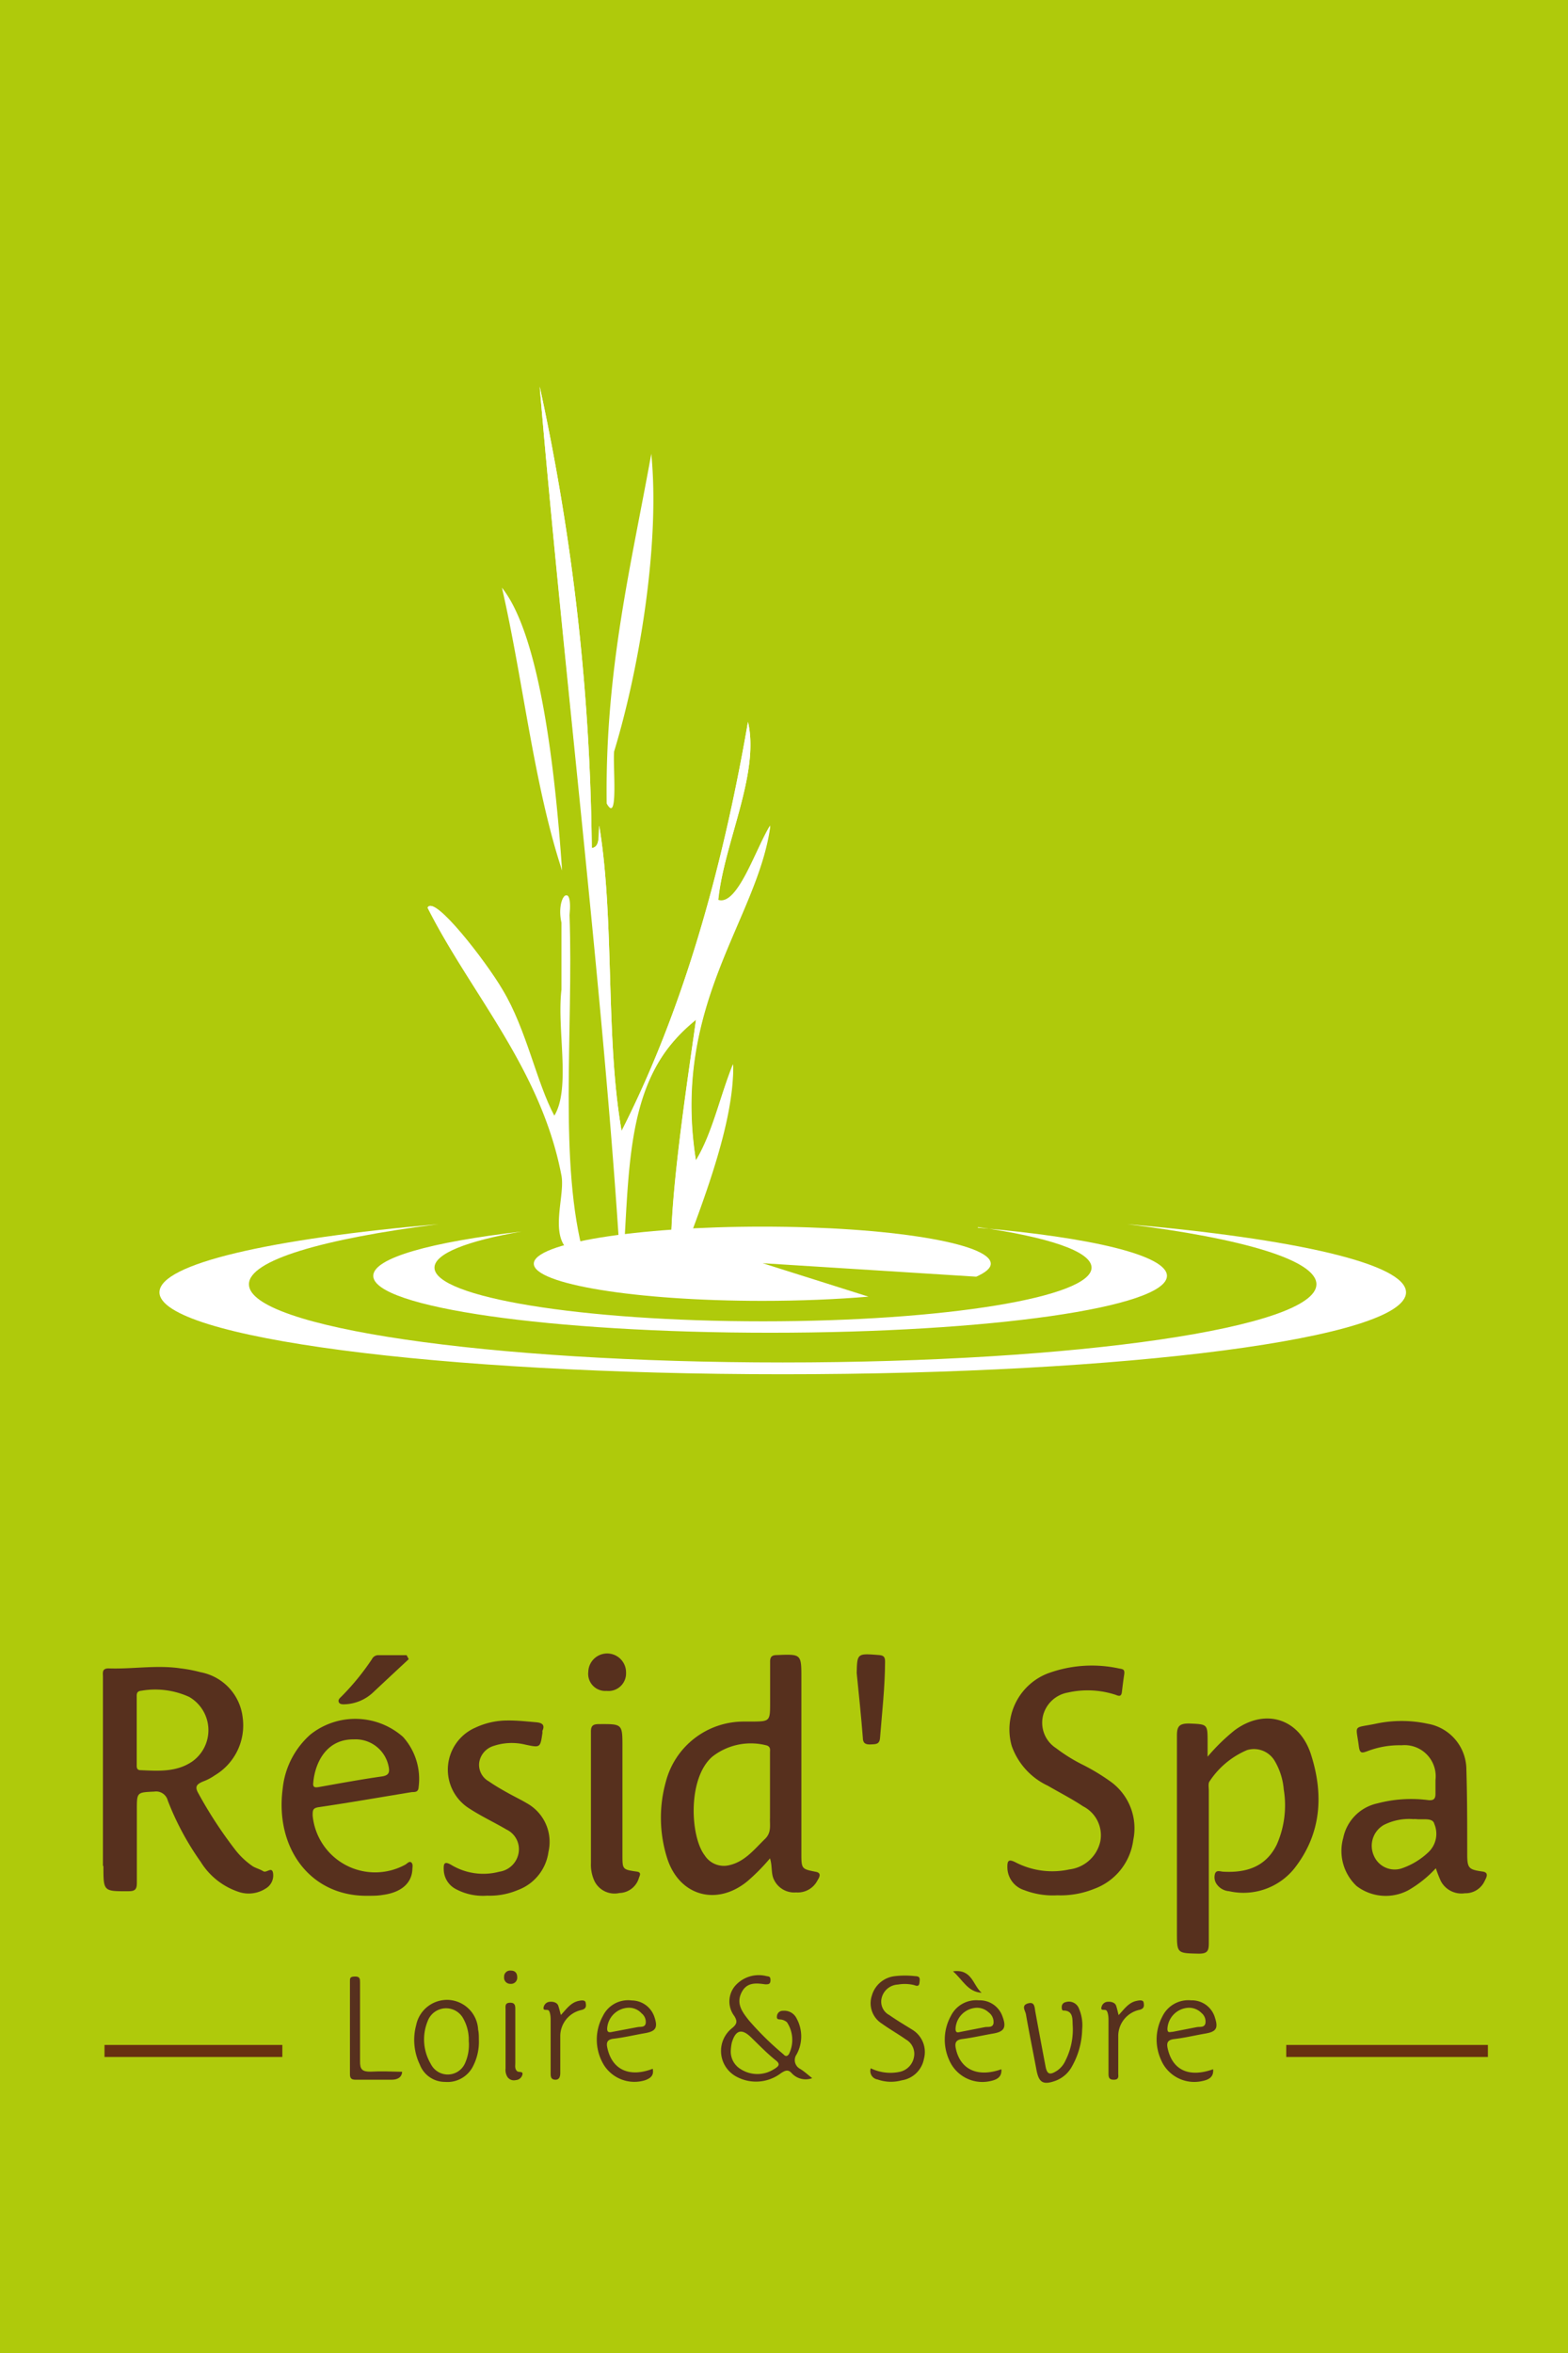
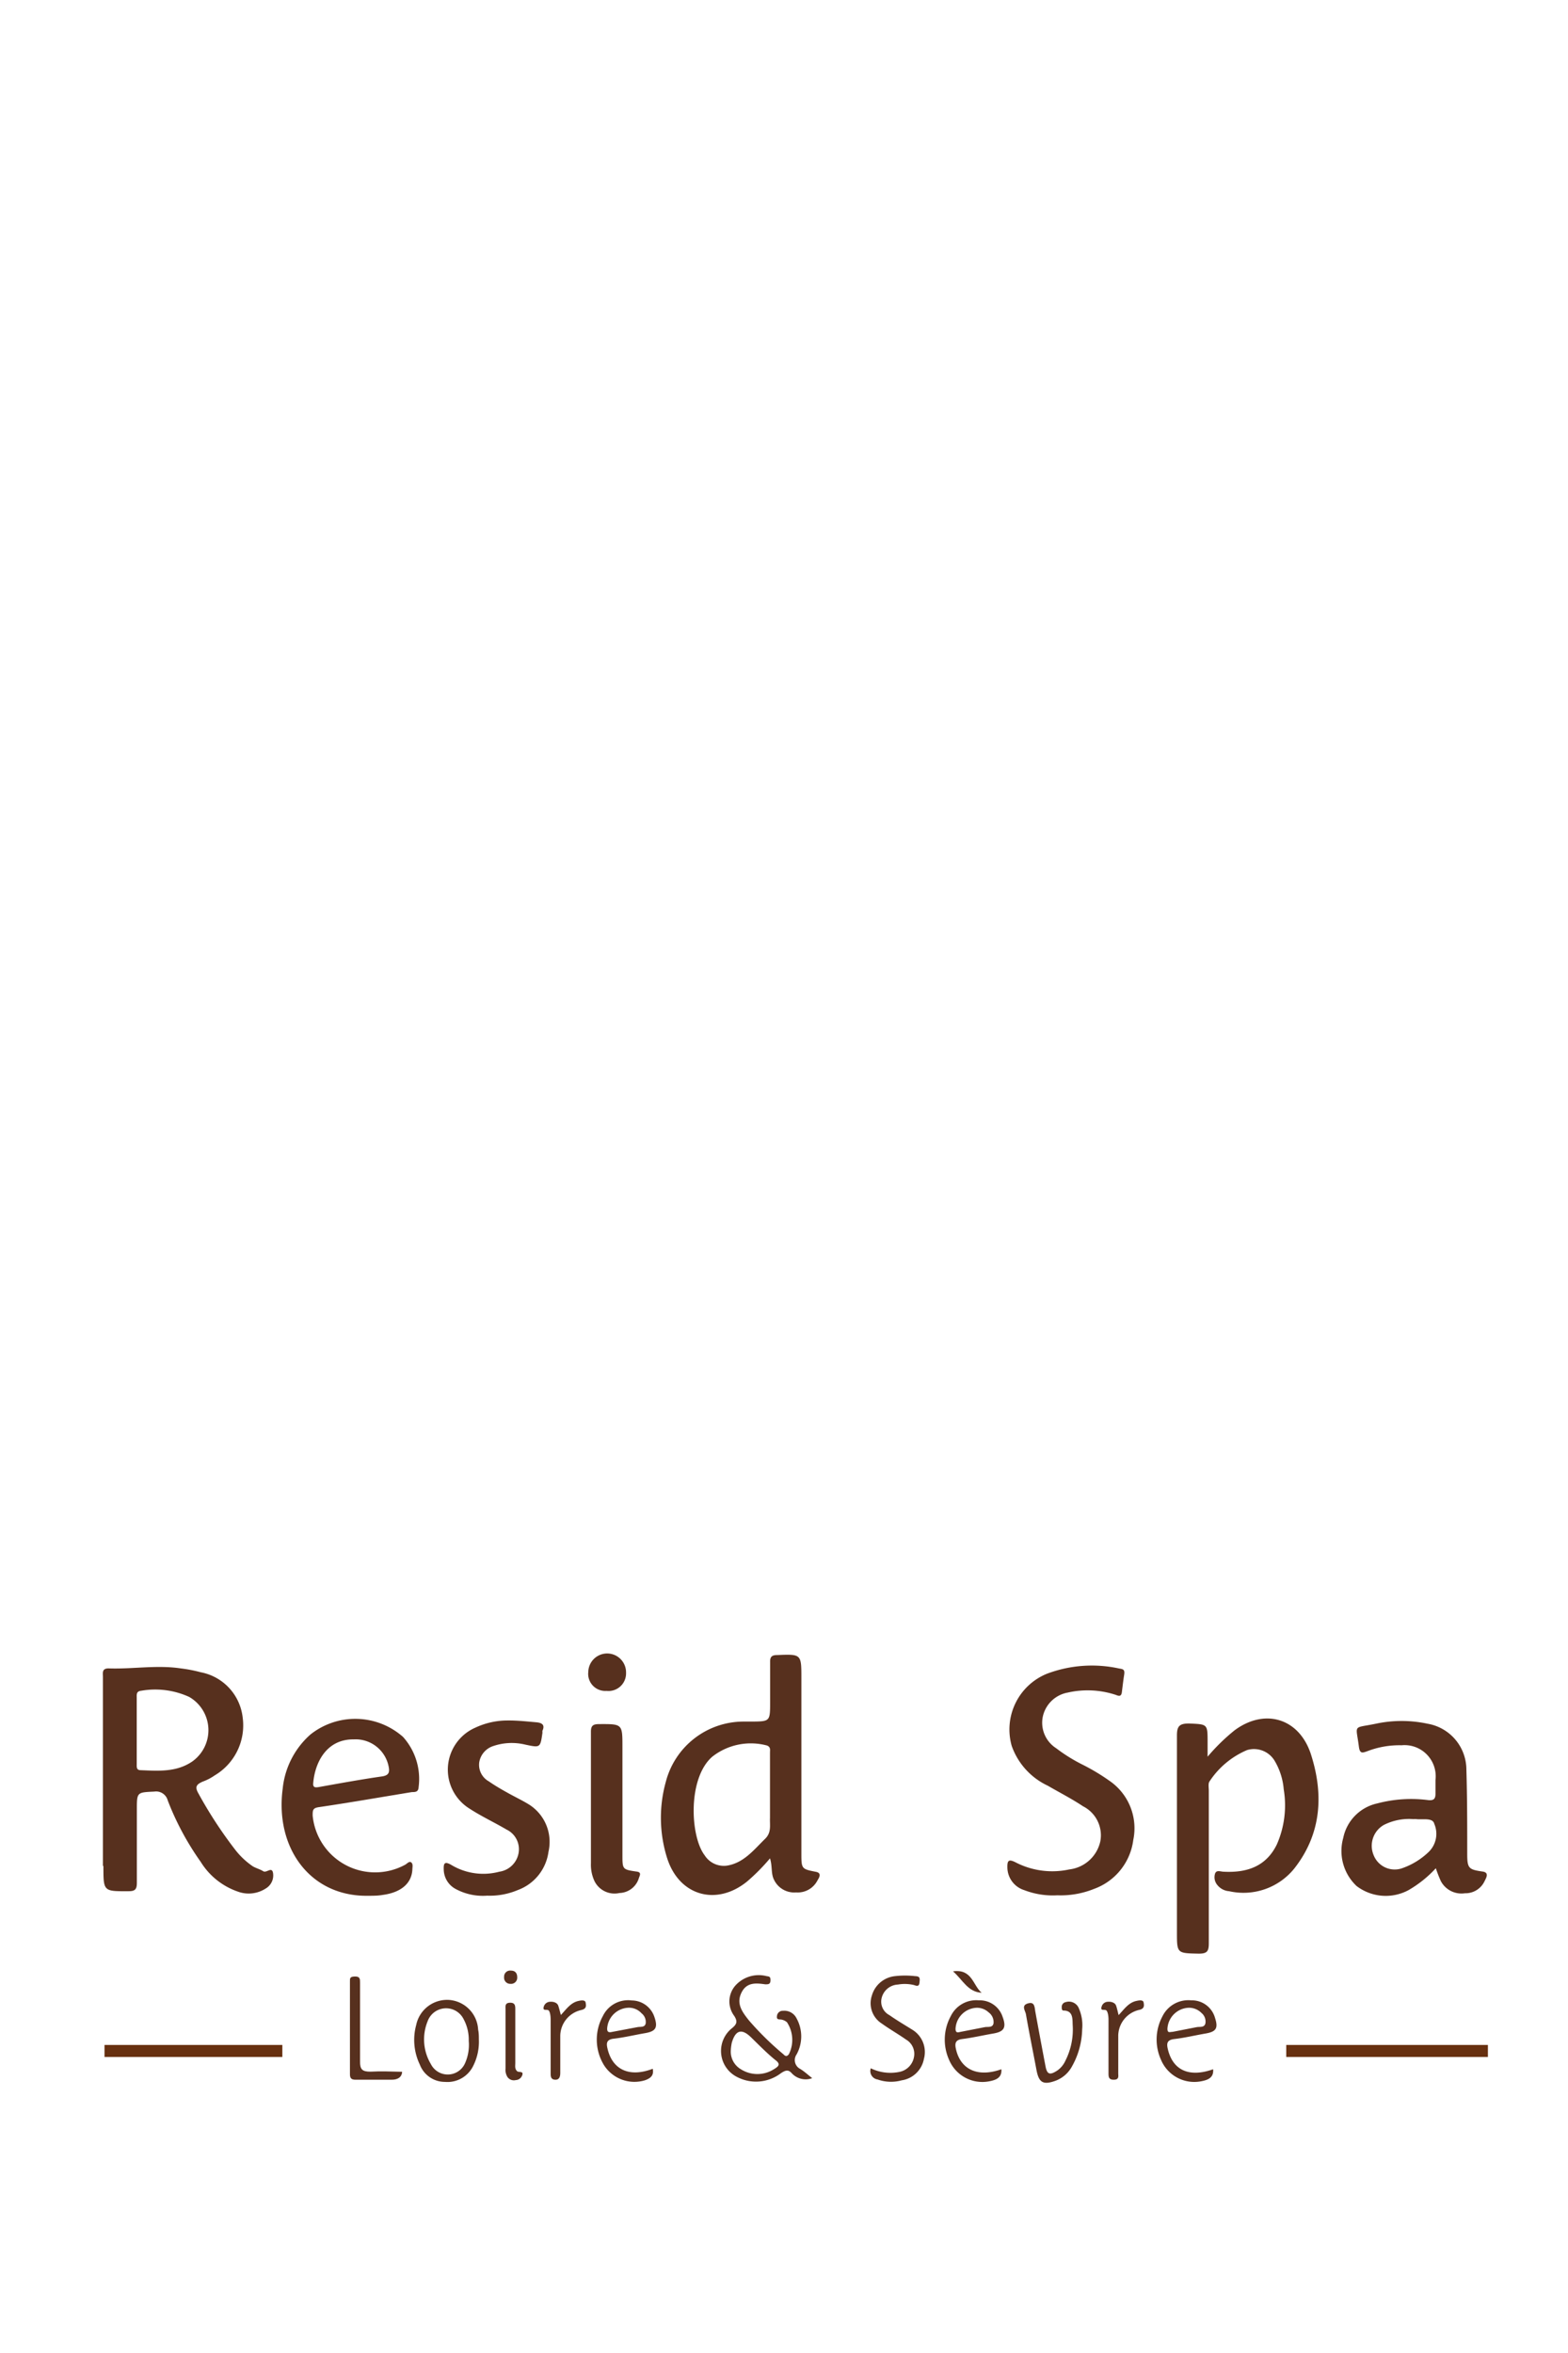
<svg xmlns="http://www.w3.org/2000/svg" viewBox="0 0 130.39 195.59">
  <defs>
    <clipPath>
      <rect width="130.39" height="195.59" fill="none" />
    </clipPath>
  </defs>
  <g data-name="Calque 2">
    <g data-name="Calque 1">
-       <rect width="130.39" height="195.59" fill="#afca0b" />
      <g clip-path="url(#clip-path)">
        <path d="M81.33,102c5.78.82,9.44,2,9.44,3.37,0,2.46-12.23,4.46-27.32,4.46s-27.32-2-27.32-4.46c0-1.17,2.74-2.23,7.23-3-7.51.87-12.32,2.19-12.32,3.68,0,2.62,14.79,4.73,33,4.73s33-2.11,33-4.73c0-1.7-6.29-3.2-15.74-4" fill="#fff" />
        <path d="M93.71,101.75c9.64,1.19,15.76,3,15.76,5,0,3.59-19.87,6.5-44.38,6.5s-44.39-2.91-44.39-6.5c0-2,6.13-3.77,15.77-5-14,1.22-23.21,3.3-23.21,5.67,0,3.76,23.21,6.81,51.83,6.81s51.83-3,51.83-6.81c0-2.37-9.22-4.45-23.21-5.67" fill="#fff" />
        <path d="M81.18,106.12c.77-.34,1.21-.7,1.21-1.08,0-1.7-8.49-3.08-19-3.08s-19,1.38-19,3.08,8.49,3.09,19,3.09c3.19,0,6.19-.13,8.83-.35L63.42,105Z" fill="#fff" />
        <path d="M57.88,84.73C57,91,55.19,102.61,56,106.39c1.9-5.32,5-12.68,4.95-17.94-1.07,2.63-1.7,5.73-3.09,8-2.08-13,5.11-20,6.18-27.84-1.2,1.91-2.71,6.75-4.33,6.18C60.25,70,63.19,64.29,62.2,60,60,72.66,56.69,84.17,51.69,94c-1.36-7.71-.57-17.58-1.86-25.36-.09.73.11,1.75-.62,1.85a188.19,188.19,0,0,0-4.33-38.35c2.12,25,5.58,52.8,6.81,74.75.75-9.49,0-17.2,6.19-22.17M50.45,66.79c1,1.79.5-3.16.62-4.33,2.07-6.79,3.83-17.19,3.09-24.74-1.67,9.25-3.86,18-3.71,29.07m-3.71,5.57c-.58-8.5-1.86-19.58-5-23.51,1.77,7.71,2.64,16.33,5,23.51m-5,9.9c-1.38-2.36-5.7-7.94-6.19-6.81,3.58,7.12,9.45,13.39,11.14,22.27.37,2-1.57,6.08,1.86,6.81-2.18-7.72-.9-18.9-1.24-28.46.3-2.91-1.11-1.49-.62.62v5.57c-.4,3.31.81,8.24-.62,10.52-1.51-2.79-2.38-7.21-4.33-10.52" fill="#fff" />
        <path d="M51.69,106c-1.23-22-4.69-48.9-6.81-73.87A188.19,188.19,0,0,1,49.21,70.5c.73-.1.53-1.12.62-1.85,1.29,7.78.5,17.65,1.86,25.36,5-9.84,8.34-21.35,10.51-34,1,4.3-2,10-2.47,14.84,1.62.57,3.13-4.28,4.33-6.18C63,76.45,55.8,83.48,57.88,96.49c1.39-2.31,2-5.41,3.09-8,.1,5.26-3,12.62-4.95,17.94-.83-3.78,1-15.44,1.86-21.66-6.18,5-5.44,11.8-6.19,21.29" fill="#fff" />
        <path d="M46.12,92.78c1.43-2.28.22-7.21.62-10.52V76.69c-.49-2.11.92-3.53.62-.62.34,9.56-.94,20.74,1.24,28.46-3.43-.73-1.49-4.86-1.86-6.8-1.69-8.89-7.56-15.16-11.14-22.28.49-1.12,4.81,4.45,6.19,6.81,2,3.31,2.82,7.73,4.33,10.52" fill="#fff" />
      </g>
      <path d="M8.6,155.14c0,2.09,0,2.07,2.11,2.06.55,0,.67-.19.67-.7,0-2,0-4,0-6.05,0-1.49,0-1.46,1.45-1.53a1,1,0,0,1,1.12.74,23.23,23.23,0,0,0,2.74,5.1,5.88,5.88,0,0,0,3.08,2.47,2.61,2.61,0,0,0,2.32-.25,1.26,1.26,0,0,0,.61-1.32c-.11-.52-.54.05-.81-.12s-.6-.25-.87-.41a6.46,6.46,0,0,1-1.51-1.44,35.44,35.44,0,0,1-3-4.6c-.32-.55-.2-.76.35-1a4.33,4.33,0,0,0,1-.52,4.83,4.83,0,0,0,2.32-4.81,4.32,4.32,0,0,0-3.49-3.76,11.86,11.86,0,0,0-1.66-.32c-2-.3-4,.07-6,0-.57,0-.47.37-.47.71v15.67Zm3.13-14.6a6.79,6.79,0,0,1,4,.51,3.19,3.19,0,0,1,.24,5.38c-1.32.89-2.81.77-4.28.71-.36,0-.32-.29-.32-.53v-2.82c0-.89,0-1.77,0-2.66C11.37,140.87,11.32,140.58,11.73,140.54Z" fill="#57301e" />
      <path d="M67.85,155.59c-1.17-.23-1.21-.24-1.21-1.47V139.49c0-2,0-2-2-1.92-.46,0-.61.14-.6.6,0,1.1,0,2.21,0,3.31,0,1.61,0,1.61-1.57,1.62l-.65,0a6.68,6.68,0,0,0-6.45,5,11.11,11.11,0,0,0,.11,6.36c1,3.13,4.1,4,6.65,1.93a16.46,16.46,0,0,0,1.9-1.92c.21.66.07,1.25.33,1.77a1.86,1.86,0,0,0,1.84,1.06,1.84,1.84,0,0,0,1.78-1C68.09,156.12,68.38,155.69,67.85,155.59Zm-4.21-2.76c-.94.91-1.76,2-3.16,2.24a1.89,1.89,0,0,1-1.88-.85c-1.21-1.58-1.43-6.41.63-8.2a5.19,5.19,0,0,1,4.55-.93c.32.13.25.37.25.6,0,1.05,0,2.1,0,3.15,0,.75,0,1.5,0,2.26C64,151.69,64.17,152.3,63.64,152.83Z" fill="#57301e" />
      <path d="M107.64,155.3c2.26-2.89,2.45-6.18,1.35-9.55-1-2.95-3.84-3.77-6.33-1.92a16.27,16.27,0,0,0-2.24,2.19v-1.19c0-1.55,0-1.5-1.55-1.57-.81,0-1,.24-1,1,0,5.45,0,10.89,0,16.33,0,1.79,0,1.76,1.82,1.8.7,0,.83-.21.83-.86,0-4.23,0-8.45,0-12.68,0-.27-.07-.62.07-.79a7,7,0,0,1,3.11-2.59,2,2,0,0,1,2.3.9,5.5,5.5,0,0,1,.75,2.36,8.08,8.08,0,0,1-.57,4.58c-.9,1.85-2.51,2.37-4.43,2.27-.24,0-.59-.18-.71.16a1,1,0,0,0,.17.92,1.38,1.38,0,0,0,1,.54A5.43,5.43,0,0,0,107.64,155.3Z" fill="#57301e" />
      <path d="M94.24,152.94a4.78,4.78,0,0,0-2-4.93A17.11,17.11,0,0,0,90,146.67a13.69,13.69,0,0,1-2.18-1.36,2.51,2.51,0,0,1-1.09-2.68,2.59,2.59,0,0,1,2.06-1.94,7.48,7.48,0,0,1,3.9.16c.22.06.54.29.6-.19s.12-1,.19-1.44-.07-.48-.41-.53a10.61,10.61,0,0,0-6,.43,5,5,0,0,0-2.94,6,5.77,5.77,0,0,0,3,3.31c1,.58,2,1.09,2.93,1.71a2.7,2.7,0,0,1,1.44,2.91,3,3,0,0,1-2.58,2.34,6.65,6.65,0,0,1-4.47-.59c-.59-.3-.69-.13-.68.43a2,2,0,0,0,1.4,1.88,6.6,6.6,0,0,0,2.75.43A7.45,7.45,0,0,0,91,157,5,5,0,0,0,94.24,152.94Z" fill="#57301e" />
      <path d="M112.81,156.77a4,4,0,0,0,4.32.34,9.62,9.62,0,0,0,2.27-1.82,10.16,10.16,0,0,0,.42,1.08,1.94,1.94,0,0,0,2,1,1.75,1.75,0,0,0,1.63-1c.12-.25.42-.71-.14-.8-1.18-.17-1.3-.26-1.3-1.48,0-2.34,0-4.68-.07-7a3.88,3.88,0,0,0-3.22-3.81,10.31,10.31,0,0,0-4.32,0c-1.94.4-1.64,0-1.4,1.9.08.61.29.53.71.38a7.42,7.42,0,0,1,2.84-.49,2.59,2.59,0,0,1,2.82,2.89c0,.37,0,.75,0,1.13s-.1.59-.59.54a11,11,0,0,0-4.24.27,3.69,3.69,0,0,0-2.84,2.87A4,4,0,0,0,112.81,156.77Zm2.25-5.07a4.63,4.63,0,0,1,2.48-.49,1,1,0,0,1,.25,0c.52.06,1.36-.14,1.48.39a2.1,2.1,0,0,1-.49,2.36,6.06,6.06,0,0,1-2.24,1.35,1.88,1.88,0,0,1-2.31-1.1A2,2,0,0,1,115.06,151.7Z" fill="#57301e" />
      <path d="M33.69,155A5.22,5.22,0,0,1,26,150.92c0-.45,0-.64.54-.71,2.58-.38,5.15-.83,7.72-1.25.27,0,.53,0,.55-.41a5.22,5.22,0,0,0-1.3-4.18,6,6,0,0,0-7.69-.2,6.93,6.93,0,0,0-2.31,4.49c-.66,4.93,2.28,9,7.1,8.92.4,0,.81,0,1.21-.07,1.52-.2,2.4-.95,2.47-2.09,0-.21.08-.47-.09-.61S33.86,154.91,33.69,155Zm-7.64-6.82c.14-1.62,1.06-3.62,3.36-3.6a2.8,2.8,0,0,1,2.91,2.27c.1.48,0,.73-.56.81-1.75.25-3.49.57-5.23.88C26.19,148.6,26,148.58,26.05,148.18Z" fill="#57301e" />
      <path d="M44,150c-.55-.34-1.14-.62-1.7-.93s-1.12-.63-1.65-1a1.57,1.57,0,0,1-.8-1.57A1.71,1.71,0,0,1,41,145.14a4.78,4.78,0,0,1,2.7-.12c1.23.26,1.23.26,1.41-1a.44.44,0,0,1,0-.16c.24-.52-.09-.66-.5-.7-.81-.07-1.61-.16-2.42-.15a6.28,6.28,0,0,0-2.65.59,3.81,3.81,0,0,0-.49,6.74c1,.65,2.06,1.14,3.08,1.74a1.81,1.81,0,0,1,1,1.91,1.9,1.9,0,0,1-1.61,1.59,5.17,5.17,0,0,1-4-.57c-.56-.32-.64-.12-.62.39a1.87,1.87,0,0,0,1,1.62,4.76,4.76,0,0,0,2.61.55,6,6,0,0,0,2.56-.47,3.94,3.94,0,0,0,2.54-3.18A3.67,3.67,0,0,0,44,150Z" fill="#57301e" />
      <path d="M51.51,157.35a1.74,1.74,0,0,0,1.62-1.25c.06-.19.25-.47-.18-.53-1.18-.17-1.19-.18-1.19-1.36v-9c0-1.92,0-1.91-1.94-1.9-.51,0-.69.13-.68.67,0,1.85,0,3.71,0,5.57v5.32a3.24,3.24,0,0,0,.29,1.48A1.86,1.86,0,0,0,51.51,157.35Z" fill="#57301e" />
      <path d="M66.24,170.77a3.1,3.1,0,0,0,0-3,1.13,1.13,0,0,0-1.12-.63.48.48,0,0,0-.51.43c-.06.36.22.26.41.31a1,1,0,0,1,.42.21,2.66,2.66,0,0,1,.16,2.66c-.17.22-.3.17-.46,0a24.67,24.67,0,0,1-2.87-2.82c-.51-.65-1.06-1.34-.63-2.26s1.21-.84,2-.73c.25,0,.42,0,.43-.32s-.1-.33-.32-.36a2.61,2.61,0,0,0-2.63.82,2,2,0,0,0-.06,2.49c.29.46.21.68-.17,1a2.42,2.42,0,0,0,.27,4,3.42,3.42,0,0,0,3.79-.25c.36-.23.59-.32.88,0a1.57,1.57,0,0,0,1.71.42c-.39-.31-.66-.56-1-.77A.82.82,0,0,1,66.24,170.77ZM64.35,172a2.56,2.56,0,0,1-2.74,0,1.7,1.7,0,0,1-.84-1.56,4.34,4.34,0,0,1,.08-.63c.31-1.08.83-1.22,1.61-.46s1.29,1.29,2,1.87C64.94,171.57,64.77,171.75,64.35,172Z" fill="#57301e" />
-       <path d="M73.18,144.46c.17-2.12.41-4.23.42-6.35,0-.37-.11-.51-.5-.54-1.82-.14-1.82-.16-1.86,1.49.18,1.79.37,3.58.51,5.37,0,.47.22.59.65.57S73.14,145,73.18,144.46Z" fill="#57301e" />
      <path d="M37.38,166.24a2.62,2.62,0,0,0-2.77,2.08,4.73,4.73,0,0,0,.3,3.29A2.23,2.23,0,0,0,37,173.05a2.38,2.38,0,0,0,2.36-1.35,4.44,4.44,0,0,0,.46-2.18c0-.27,0-.54-.06-.81A2.61,2.61,0,0,0,37.38,166.24Zm1.29,5.26a1.57,1.57,0,0,1-2.84.07,4,4,0,0,1-.27-3.56,1.63,1.63,0,0,1,3-.16,3.58,3.58,0,0,1,.42,1.79A3.76,3.76,0,0,1,38.67,171.5Z" fill="#57301e" />
      <path d="M75.86,168.71c-.64-.4-1.29-.78-1.9-1.21a1.26,1.26,0,0,1-.64-1.44,1.46,1.46,0,0,1,1.35-1.1A3.29,3.29,0,0,1,76,165c.21.07.42.16.46-.19s.07-.54-.36-.55a7.26,7.26,0,0,0-1.68,0,2.24,2.24,0,0,0-1.92,1.62,2,2,0,0,0,.84,2.33c.65.47,1.35.86,2,1.32A1.37,1.37,0,0,1,76,171a1.53,1.53,0,0,1-1.16,1.21,3.74,3.74,0,0,1-2.43-.29.71.71,0,0,0,.57.93,3.34,3.34,0,0,0,2,.07,2.21,2.21,0,0,0,1.85-1.78A2.17,2.17,0,0,0,75.86,168.71Z" fill="#57301e" />
      <path d="M99.05,166.27a2.4,2.4,0,0,0-2.39,1.34,4.08,4.08,0,0,0-.12,3.59,3,3,0,0,0,3.34,1.8c.52-.1,1.07-.27,1-1-2,.71-3.36.08-3.77-1.69-.11-.46-.06-.75.53-.82.87-.1,1.74-.31,2.61-.46s1.07-.43.79-1.29A2,2,0,0,0,99.05,166.27Zm1.19,1.9c-.08.39-.46.28-.73.33l-2,.39c-.22,0-.42.13-.43-.24a1.84,1.84,0,0,1,1.74-1.76,1.45,1.45,0,0,1,1.09.43A.92.92,0,0,1,100.24,168.17Z" fill="#57301e" />
      <path d="M81.39,166.27a2.35,2.35,0,0,0-2.32,1.3,4.09,4.09,0,0,0-.15,3.64A3,3,0,0,0,82.27,173c.51-.1,1.06-.27,1-1-2,.71-3.43,0-3.79-1.74-.09-.45,0-.7.52-.77.87-.11,1.73-.31,2.6-.46s1.12-.47.77-1.4A2,2,0,0,0,81.39,166.27Zm1.23,1.9c-.07.4-.46.28-.73.33l-2,.39c-.23.05-.42.12-.43-.24a1.83,1.83,0,0,1,1.75-1.76,1.41,1.41,0,0,1,1,.38A1,1,0,0,1,82.62,168.17Z" fill="#57301e" />
      <path d="M52.53,166.28a2.33,2.33,0,0,0-2.4,1.3,4.06,4.06,0,0,0,.09,4.07,3,3,0,0,0,3.43,1.26c.46-.17.74-.4.63-.95-1.93.74-3.35.09-3.76-1.67-.11-.45-.09-.76.51-.83.87-.1,1.74-.31,2.61-.46s1.09-.44.78-1.34A2,2,0,0,0,52.53,166.28Zm1.16,1.93c-.09.33-.43.24-.69.29l-2.12.4c-.26.06-.4,0-.39-.29a1.84,1.84,0,0,1,1.71-1.72,1.41,1.41,0,0,1,1.15.46A.91.91,0,0,1,53.69,168.21Z" fill="#57301e" />
      <path d="M88.62,166.42a.4.4,0,0,0-.33.4c0,.12,0,.3.15.3.81,0,.74.72.76,1.18a5.73,5.73,0,0,1-.61,3,2,2,0,0,1-.66.8c-.64.42-.87.34-1-.41q-.43-2.25-.84-4.5c-.06-.38-.06-.83-.62-.66s-.22.59-.16.88c.27,1.55.59,3.1.88,4.65.2,1.06.56,1.27,1.6.89a2.58,2.58,0,0,0,1.36-1.2,6.54,6.54,0,0,0,.84-3.08,3.5,3.5,0,0,0-.27-1.72A.89.89,0,0,0,88.62,166.42Z" fill="#57301e" />
-       <path d="M28.74,141.66a3.63,3.63,0,0,0,2.25-.95c1-.94,2-1.87,3-2.8l-.18-.33H31.44a.59.59,0,0,0-.51.33A20.56,20.56,0,0,1,28.41,141c-.13.13-.32.27-.24.48S28.55,141.67,28.74,141.66Z" fill="#57301e" />
      <path d="M30.8,172.2c-.68,0-.87-.19-.86-.86,0-2.18,0-4.36,0-6.54,0-.3,0-.52-.43-.51s-.41.15-.41.44q0,3.84,0,7.68c0,.35.13.46.47.46,1,0,2,0,3,0,.47,0,.84-.18.87-.66C32.56,172.19,31.67,172.15,30.8,172.2Z" fill="#57301e" />
      <path d="M50.44,140.55a1.46,1.46,0,0,0,1.62-1.5,1.57,1.57,0,0,0-3.14-.08A1.42,1.42,0,0,0,50.44,140.55Z" fill="#57301e" />
      <path d="M94.5,166.32c-.65.14-1,.67-1.48,1.18-.08-.32-.13-.56-.21-.79s-.37-.34-.66-.32a.55.55,0,0,0-.54.4c-.14.41.26.2.39.32s.18.49.18.75q0,2.22,0,4.44c0,.32,0,.58.46.57s.34-.34.35-.58c0-1,0-2,0-3a2.23,2.23,0,0,1,1.72-2.22c.48-.09.43-.38.39-.62S94.72,166.27,94.5,166.32Z" fill="#57301e" />
      <path d="M48.11,166.32c-.65.14-1,.67-1.47,1.17-.09-.32-.14-.55-.22-.78s-.37-.34-.66-.32a.56.56,0,0,0-.54.4c-.13.41.27.2.4.32s.17.5.17.76c0,1.48,0,3,0,4.44,0,.26,0,.54.37.56s.43-.29.43-.58v-3a2.23,2.23,0,0,1,1.73-2.21c.48-.1.42-.38.38-.62S48.33,166.27,48.11,166.32Z" fill="#57301e" />
      <path d="M43,172.16c-.21-.2-.15-.45-.15-.68v-4.43c0-.31,0-.59-.44-.58s-.37.3-.37.56c0,.83,0,1.66,0,2.49v2.42a1.12,1.12,0,0,0,.15.69.65.65,0,0,0,.7.27.59.59,0,0,0,.51-.34C43.61,172.11,43.15,172.29,43,172.16Z" fill="#57301e" />
      <path d="M81.63,165.64c-.73-.6-.78-2-2.38-1.78C80.07,164.58,80.48,165.58,81.63,165.64Z" fill="#57301e" />
      <path d="M42.45,164.9a.51.51,0,0,0,.56-.54c0-.35-.17-.56-.53-.56a.5.5,0,0,0-.56.53A.51.51,0,0,0,42.45,164.9Z" fill="#57301e" />
      <line x1="23.48" y1="170.48" x2="8.69" y2="170.48" fill="none" stroke="#673010" stroke-miterlimit="10" />
      <line x1="123.73" y1="170.48" x2="106.96" y2="170.48" fill="none" stroke="#673010" stroke-miterlimit="10" />
    </g>
  </g>
</svg>